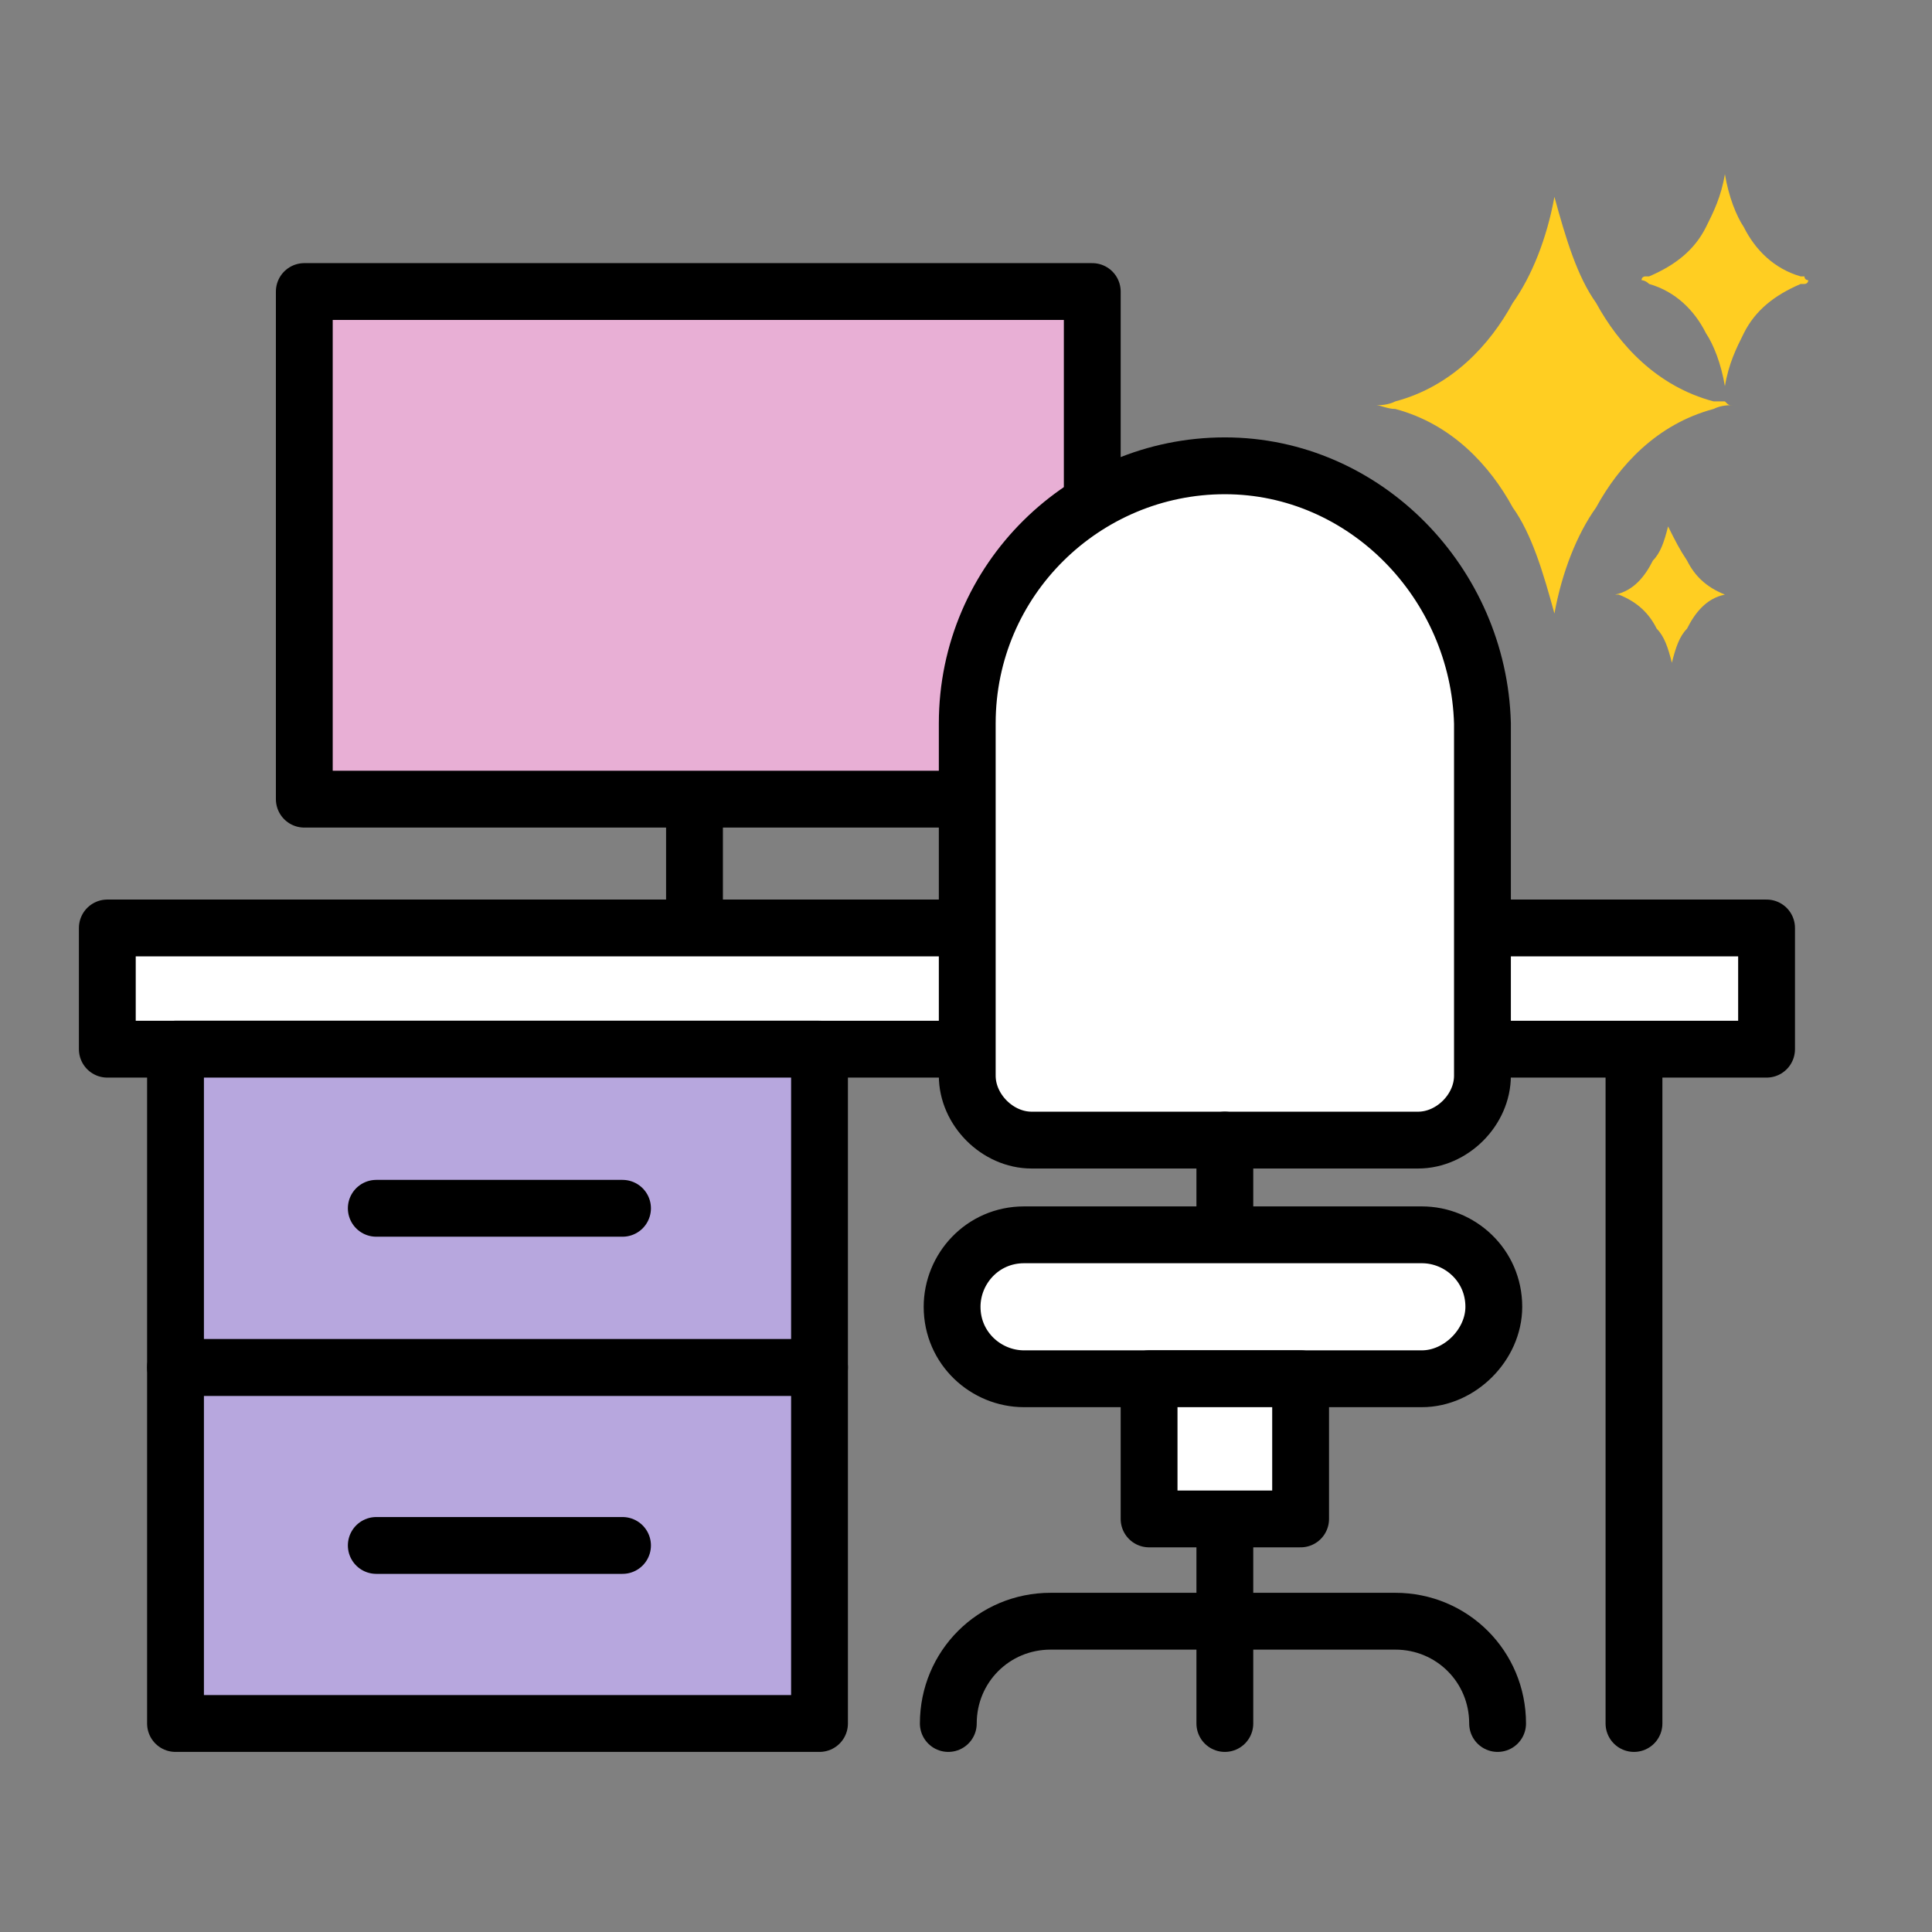
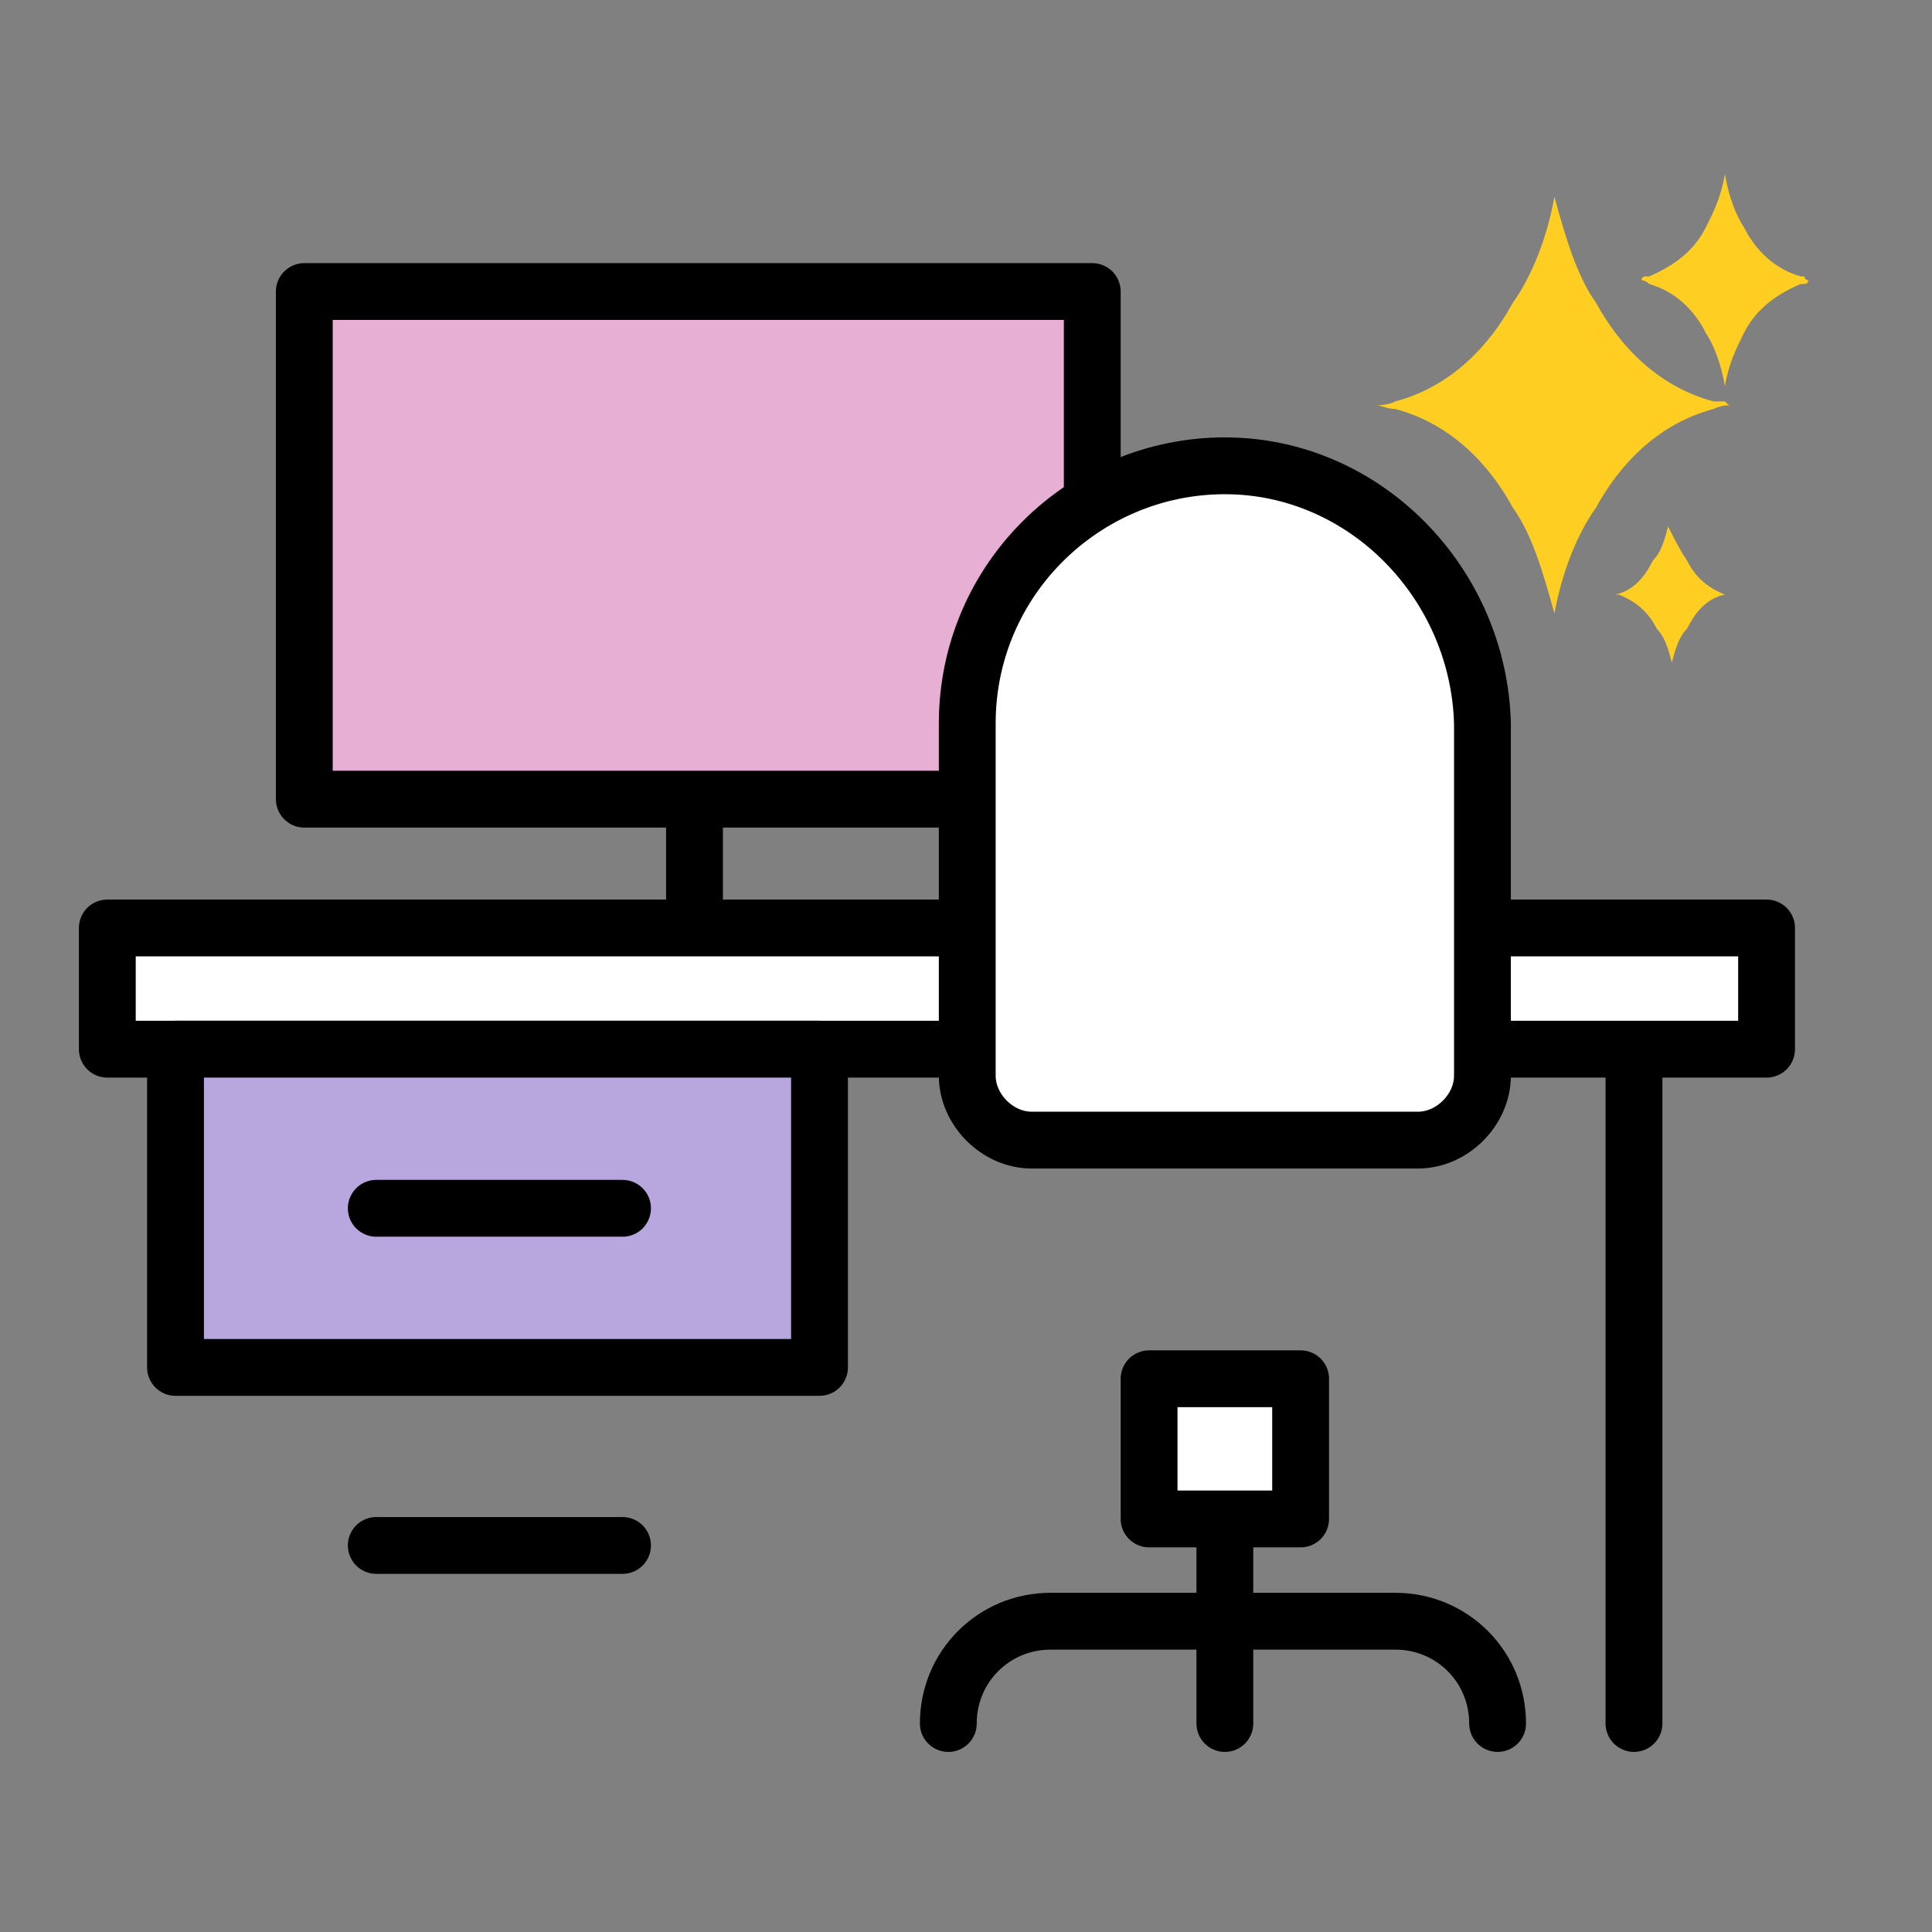
<svg xmlns="http://www.w3.org/2000/svg" width="51" height="51" viewBox="0 0 51 51" fill="none">
  <rect x="0" y="0" width="51" height="51" fill="#808080" stroke="none" />
  <path d="M43.133 27.696V45.496" stroke="black" stroke-width="1.5" stroke-linecap="round" stroke-linejoin="round" />
  <path d="M46.633 24.496H2.833V27.696H46.633V24.496Z" fill="white" stroke="black" stroke-width="1.5" stroke-linecap="round" stroke-linejoin="round" />
-   <path d="M21.633 36.096H4.633V45.496H21.633V36.096Z" fill="#B7A7DE" stroke="black" stroke-width="1.5" stroke-linecap="round" stroke-linejoin="round" />
  <path d="M21.633 27.696H4.633V36.096H21.633V27.696Z" fill="#B7A7DE" stroke="black" stroke-width="1.5" stroke-linecap="round" stroke-linejoin="round" />
  <path d="M9.933 31.896H16.433" stroke="black" stroke-width="1.5" stroke-linecap="round" stroke-linejoin="round" />
  <path d="M9.933 40.796H16.433" stroke="black" stroke-width="1.5" stroke-linecap="round" stroke-linejoin="round" />
  <path d="M18.333 20.096L18.333 24.096" stroke="black" stroke-width="1.5" stroke-linecap="round" stroke-linejoin="round" />
  <path d="M28.833 7.696H8.033V21.096H28.833V7.696Z" fill="#E8AFD5" stroke="black" stroke-width="1.5" stroke-linecap="round" stroke-linejoin="round" />
-   <path d="M37.533 36.396H27.033C26.033 36.396 25.133 35.596 25.133 34.496C25.133 33.496 25.933 32.596 27.033 32.596H37.533C38.533 32.596 39.433 33.396 39.433 34.496C39.433 35.496 38.533 36.396 37.533 36.396Z" fill="white" stroke="black" stroke-width="1.5" stroke-linecap="round" stroke-linejoin="round" />
  <path d="M34.333 36.396H30.333V40.096H34.333V36.396Z" fill="white" stroke="black" stroke-width="1.5" stroke-linecap="round" stroke-linejoin="round" />
  <path d="M32.333 12.296C28.633 12.296 25.533 15.296 25.533 19.096V28.396C25.533 29.296 26.333 30.096 27.233 30.096H37.433C38.333 30.096 39.133 29.296 39.133 28.396V19.096C39.033 15.396 36.033 12.296 32.333 12.296Z" fill="white" stroke="black" stroke-width="1.5" stroke-linecap="round" stroke-linejoin="round" />
  <path d="M39.533 45.496C39.533 43.996 38.333 42.796 36.833 42.796H27.733C26.233 42.796 25.033 43.996 25.033 45.496" stroke="black" stroke-width="1.5" stroke-linecap="round" stroke-linejoin="round" />
-   <path d="M32.333 30.096V32.496" stroke="black" stroke-width="1.5" stroke-linecap="round" stroke-linejoin="round" />
  <path d="M32.333 40.296V45.496" stroke="black" stroke-width="1.5" stroke-linecap="round" stroke-linejoin="round" />
  <path fill-rule="evenodd" clip-rule="evenodd" d="M47.533 7.296C46.833 7.096 46.333 6.596 46.033 5.996C45.833 5.696 45.633 5.196 45.533 4.596C45.433 5.196 45.233 5.596 45.033 5.996C44.733 6.596 44.233 6.996 43.533 7.296H43.433C43.433 7.296 43.333 7.296 43.333 7.396C43.333 7.396 43.433 7.396 43.533 7.496C44.233 7.696 44.733 8.196 45.033 8.796C45.233 9.096 45.433 9.596 45.533 10.196C45.633 9.596 45.833 9.196 46.033 8.796C46.333 8.196 46.833 7.796 47.533 7.496H47.633C47.633 7.496 47.733 7.496 47.733 7.396C47.733 7.396 47.633 7.396 47.633 7.296C47.633 7.296 47.633 7.296 47.533 7.296ZM45.233 10.596C43.733 10.196 42.733 9.096 42.133 7.996C41.633 7.296 41.333 6.296 41.033 5.196C40.833 6.296 40.433 7.296 39.933 7.996C39.333 9.096 38.333 10.196 36.833 10.596C36.633 10.696 36.433 10.696 36.333 10.696C36.433 10.696 36.633 10.796 36.833 10.796C38.333 11.196 39.333 12.296 39.933 13.396C40.433 14.096 40.733 15.096 41.033 16.196C41.233 15.096 41.633 14.096 42.133 13.396C42.733 12.296 43.733 11.196 45.233 10.796C45.433 10.696 45.633 10.696 45.733 10.696C45.633 10.696 45.633 10.696 45.533 10.596C45.333 10.596 45.233 10.596 45.233 10.596ZM44.533 14.796C44.733 15.196 45.033 15.496 45.533 15.696H45.633H45.533C45.033 15.796 44.733 16.196 44.533 16.596C44.333 16.796 44.233 17.096 44.133 17.496C44.033 17.096 43.933 16.796 43.733 16.596C43.533 16.196 43.233 15.896 42.733 15.696C42.733 15.696 42.733 15.696 42.633 15.696C42.633 15.696 42.633 15.696 42.533 15.696H42.633C43.133 15.596 43.433 15.196 43.633 14.796C43.833 14.596 43.933 14.296 44.033 13.896C44.233 14.296 44.333 14.496 44.533 14.796Z" fill="#FFCE22" />
</svg>